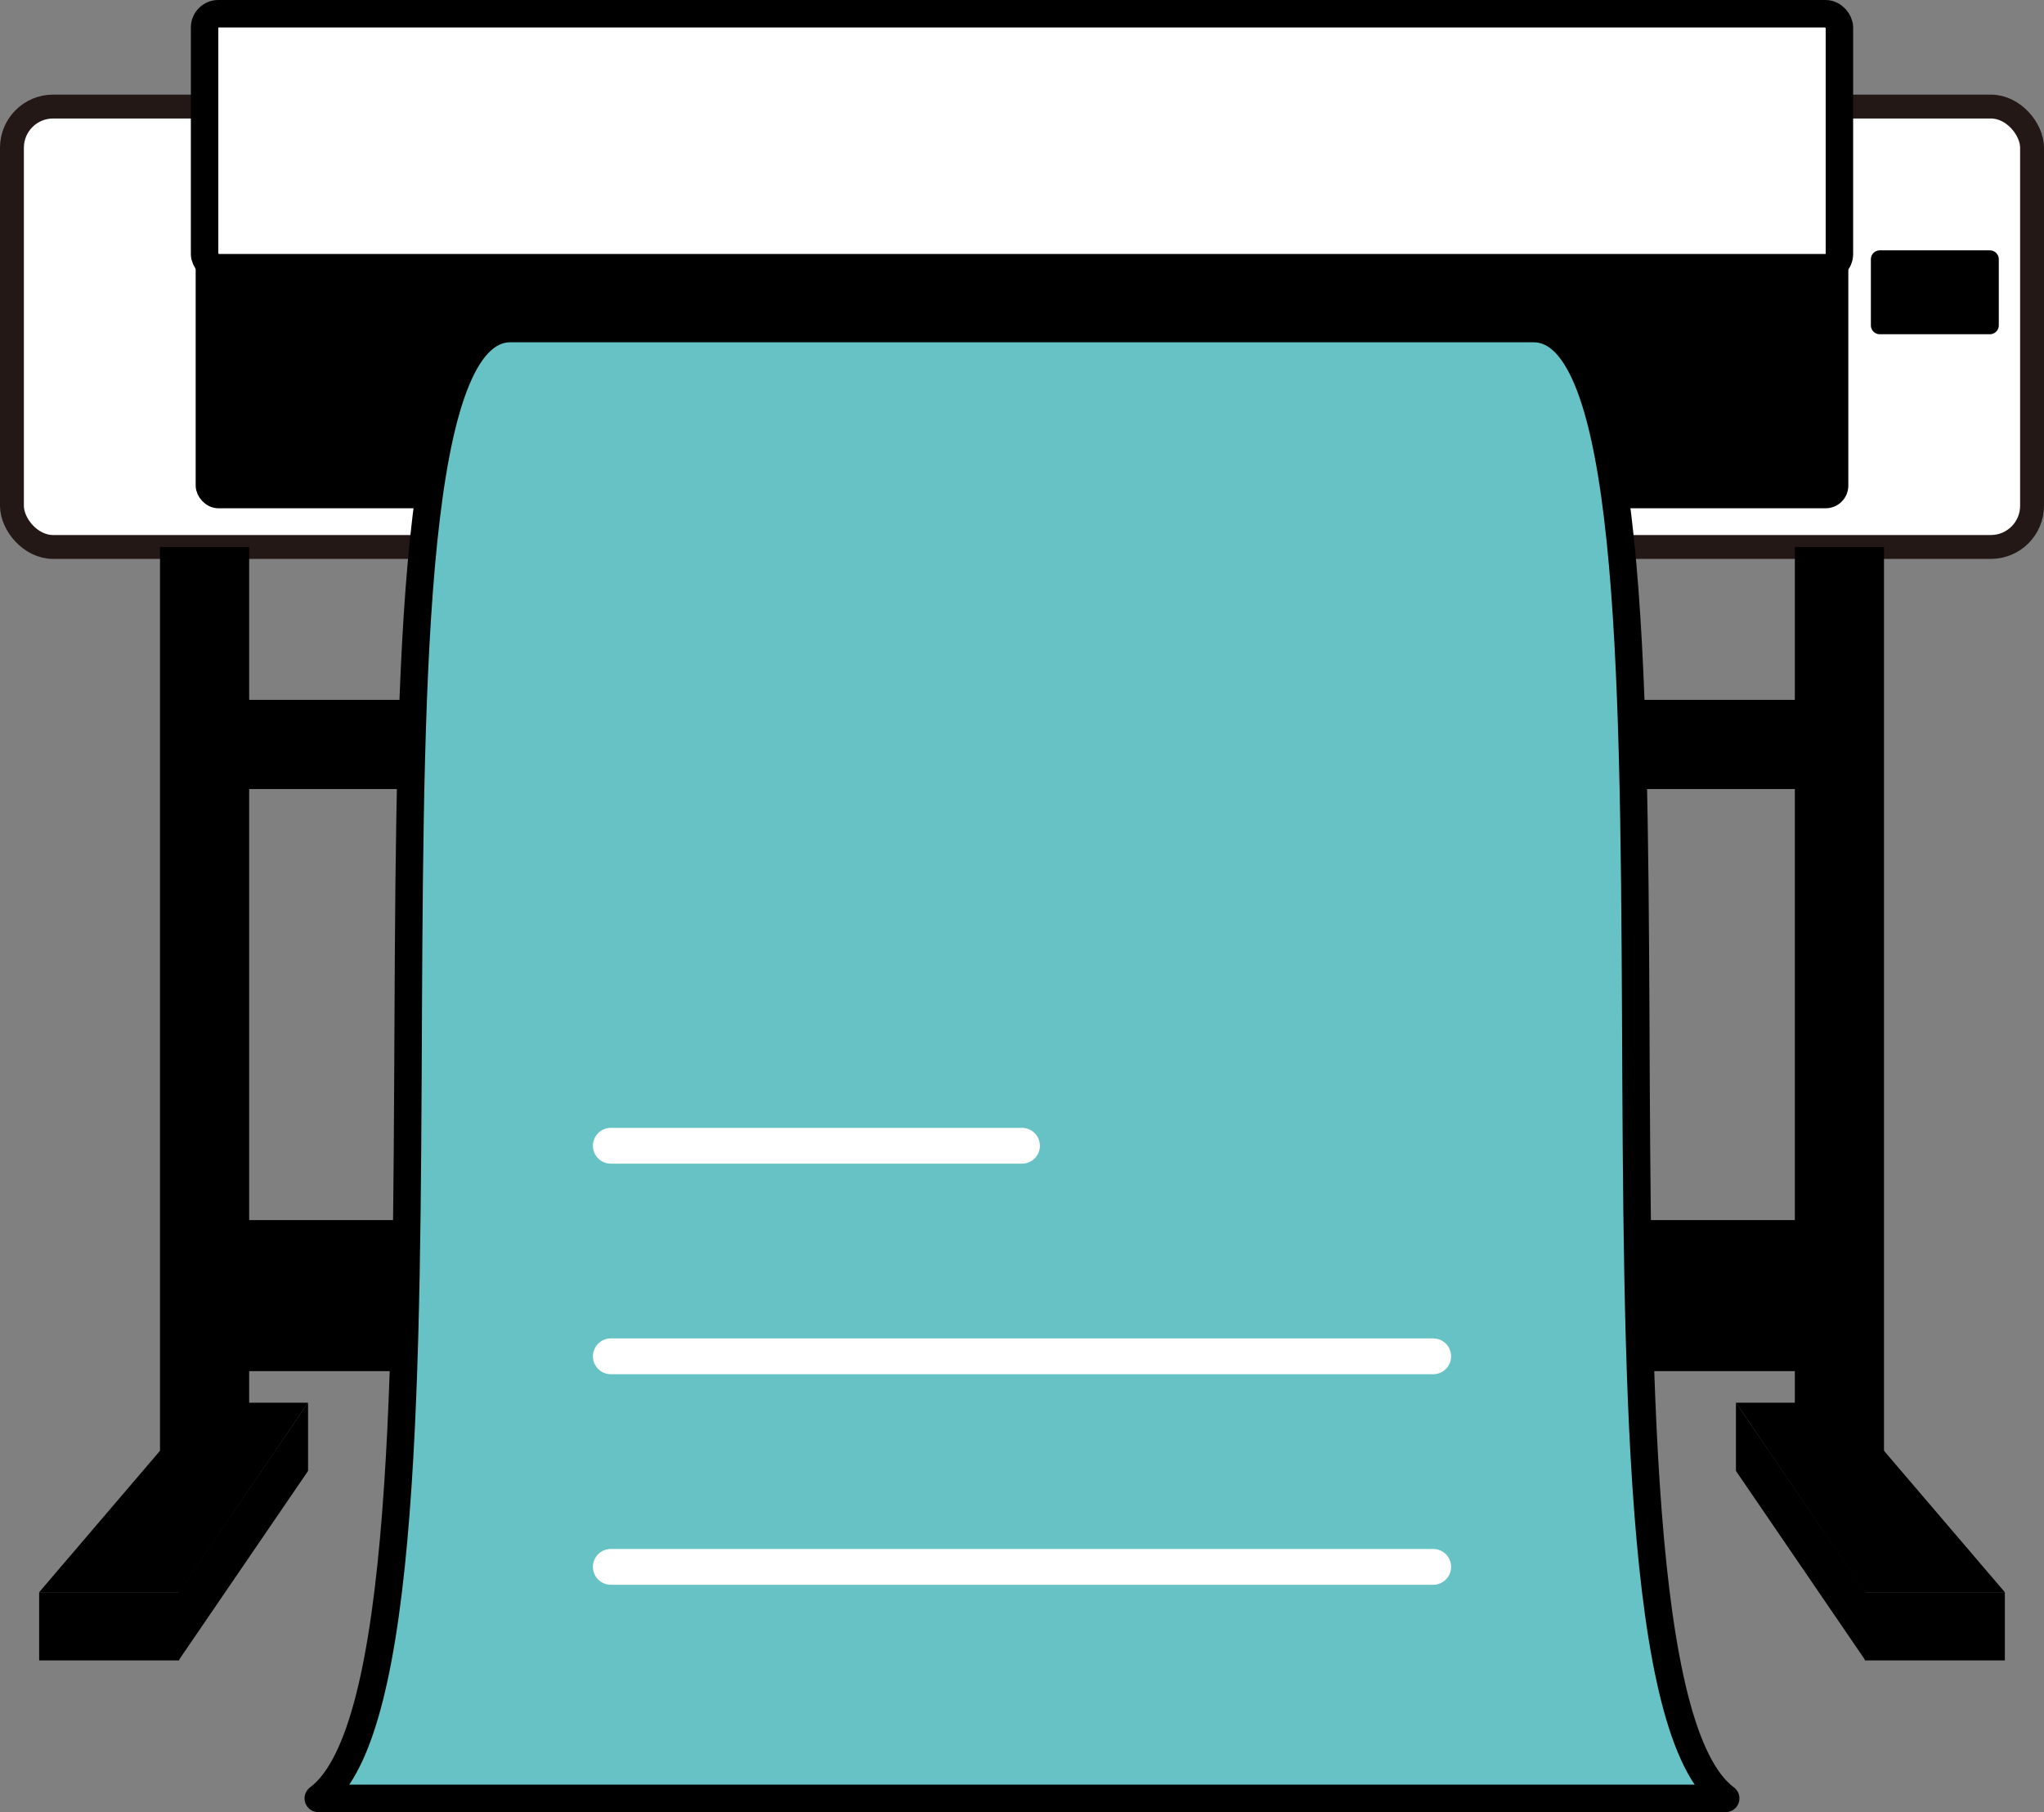
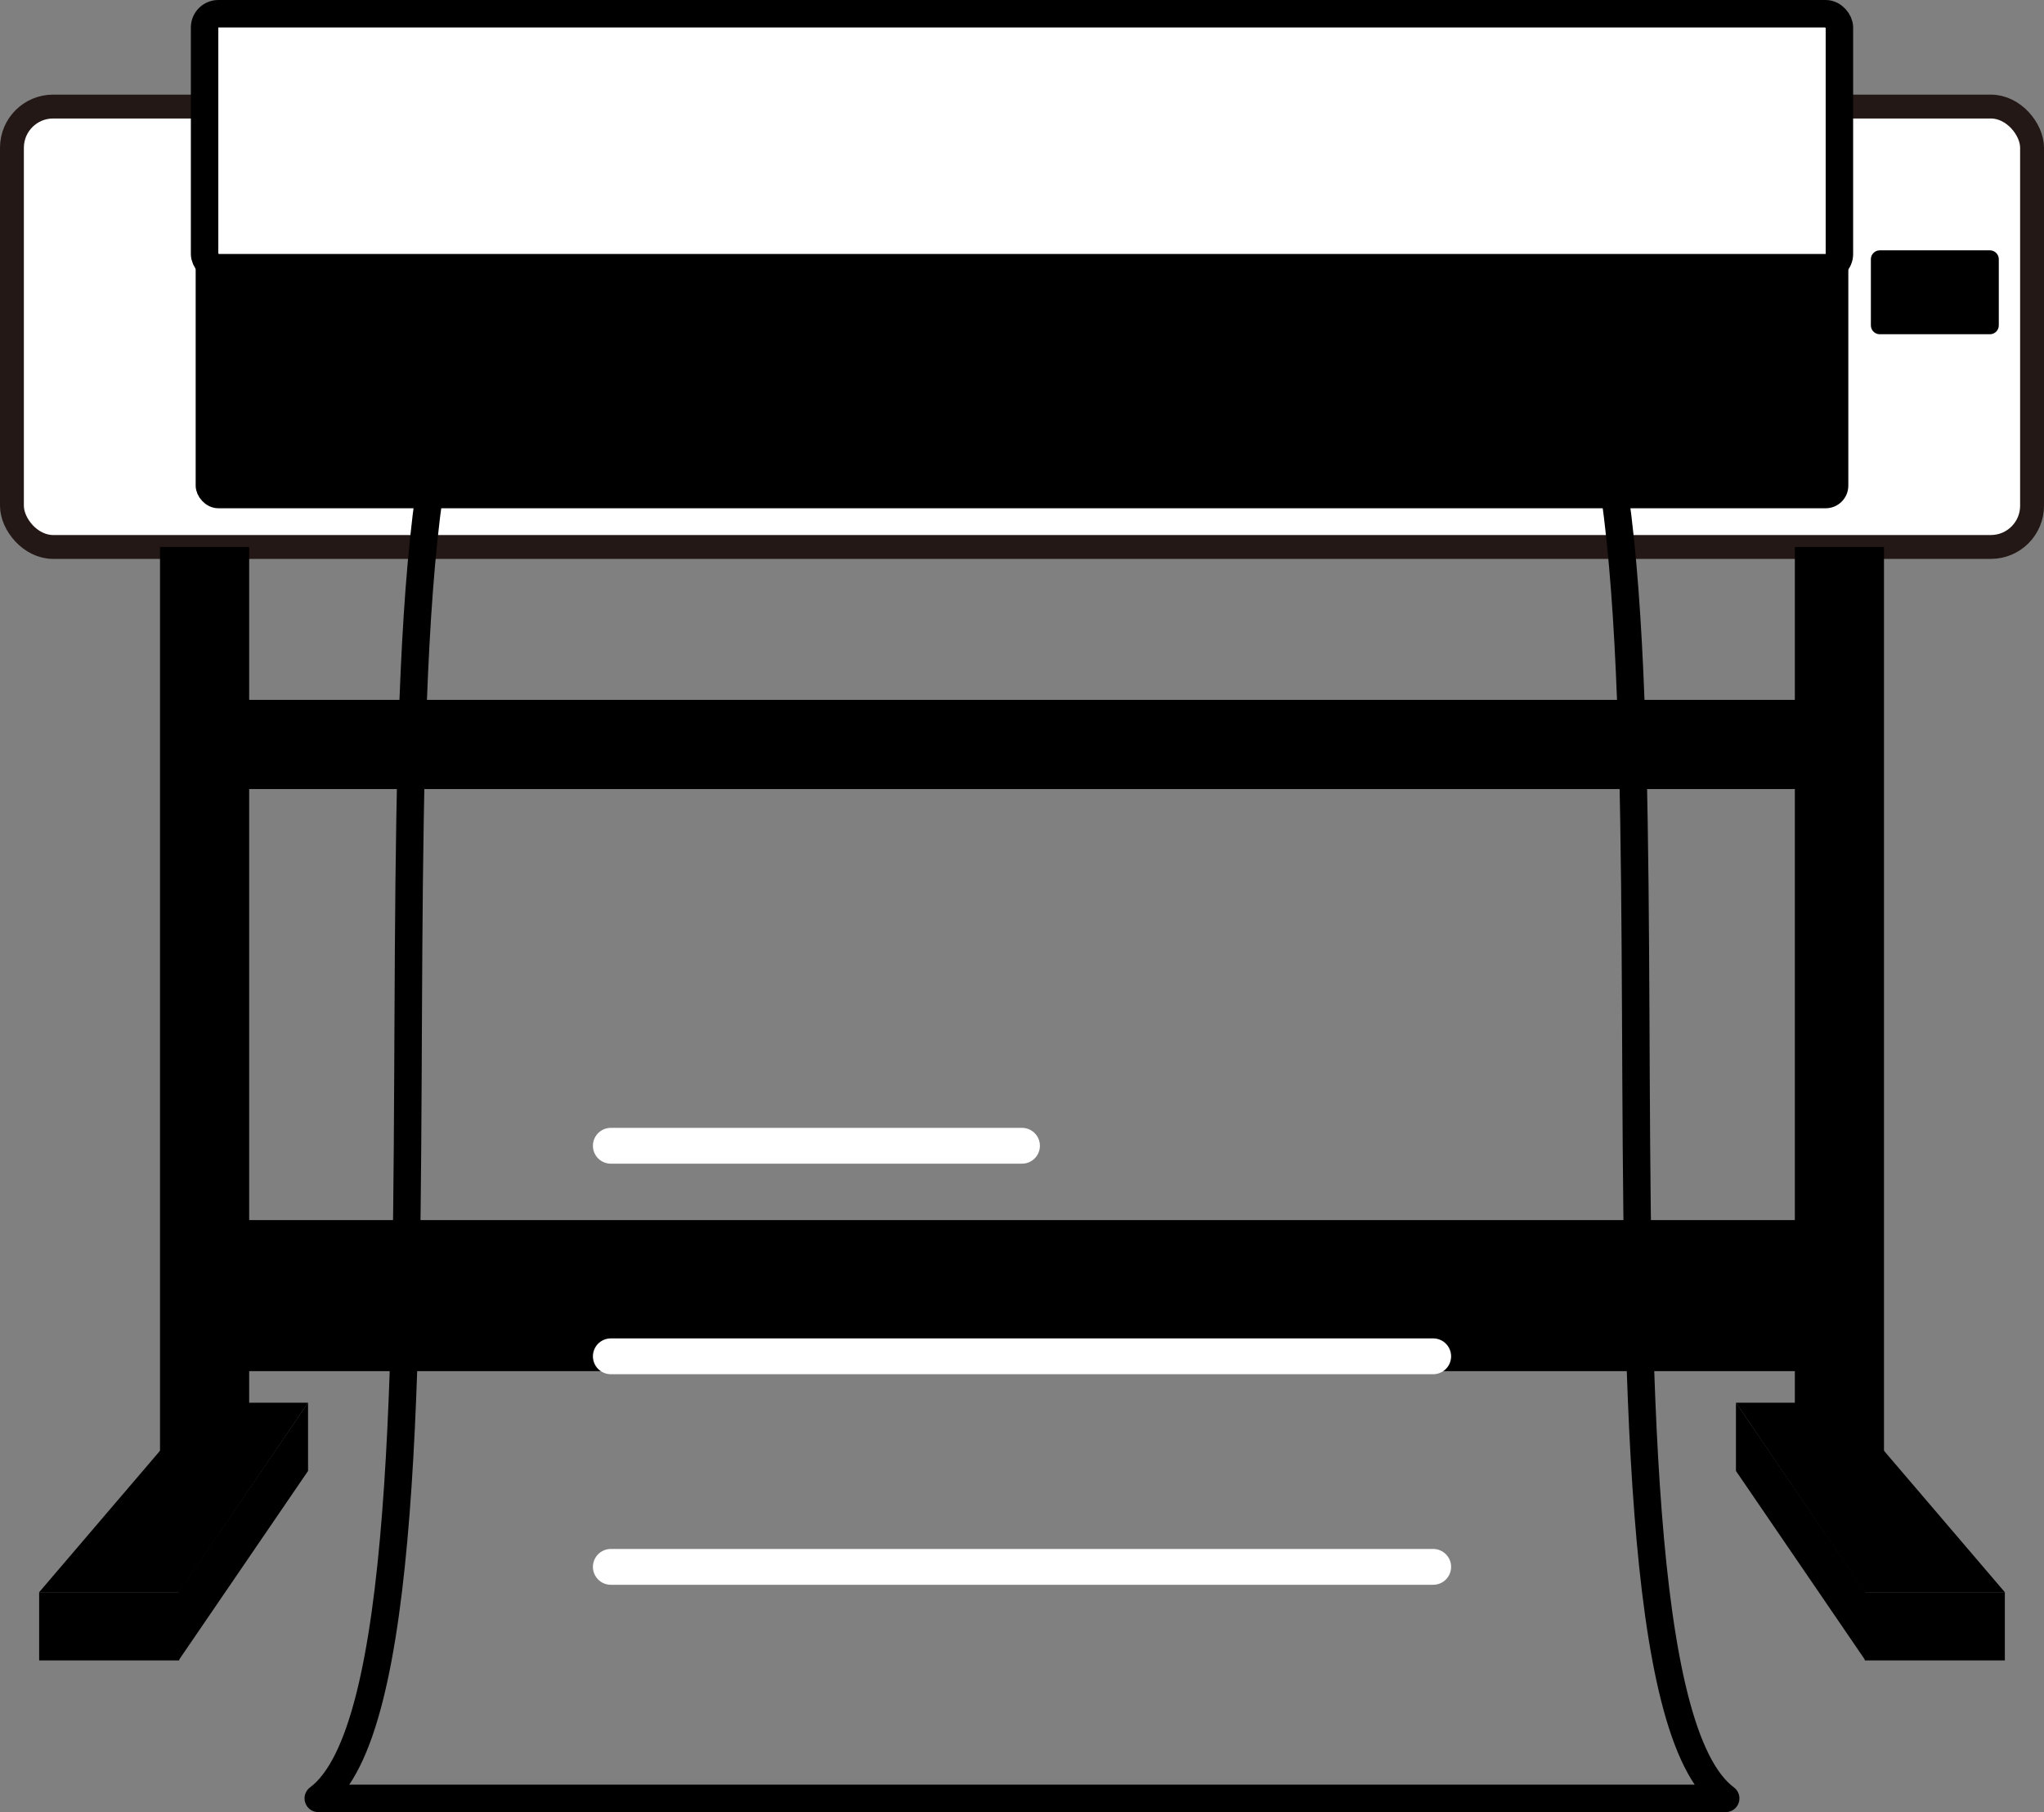
<svg xmlns="http://www.w3.org/2000/svg" id="グループ_782" data-name="グループ 782" width="148.872" height="131.968" viewBox="0 0 148.872 131.968">
  <rect x="0" y="0" width="148.872" height="131.968" fill="#808080" stroke="none" />
  <defs>
    <clipPath id="clip-path">
      <rect id="長方形_133" data-name="長方形 133" width="148.872" height="131.968" fill="none" />
    </clipPath>
  </defs>
  <path id="パス_125" data-name="パス 125" d="M135.821,115.955h10.2l-11.792-13.8h-7.794Z" />
  <rect id="長方形_126" data-name="長方形 126" width="10.199" height="4.966" transform="translate(135.821 115.955)" />
  <path id="パス_126" data-name="パス 126" d="M135.863,120.921l-9.428-13.8v-4.967l9.428,13.8Z" />
  <path id="パス_127" data-name="パス 127" d="M13.05,115.955H2.851l11.792-13.8h7.794Z" />
  <line id="線_48" data-name="線 48" x2="119.07" transform="translate(14.901 54.216)" fill="none" stroke="#000" stroke-miterlimit="10" stroke-width="6.493" />
  <g id="グループ_90" data-name="グループ 90">
    <g id="グループ_89" data-name="グループ 89" clip-path="url(#clip-path)">
      <line id="線_49" data-name="線 49" x2="119.07" transform="translate(14.901 94.354)" fill="none" stroke="#000" stroke-miterlimit="10" stroke-width="11" />
      <rect id="長方形_127" data-name="長方形 127" width="147.133" height="32.073" rx="3" transform="translate(0.869 7.76)" fill="#fff" stroke="#231815" stroke-miterlimit="10" stroke-width="1.739" />
      <path id="パス_128" data-name="パス 128" d="M133.971,18.868v16.5a1,1,0,0,1-1,1H15.9a1,1,0,0,1-1-1v-16.5a1,1,0,0,1,1-1h117.07a1,1,0,0,1,1,1" />
      <rect id="長方形_128" data-name="長方形 128" width="119.07" height="18.497" rx="1" transform="translate(14.901 17.868)" fill="none" stroke="#000" stroke-linecap="round" stroke-linejoin="round" stroke-width="1.299" />
-       <path id="パス_129" data-name="パス 129" d="M133.971,2V18.5a1,1,0,0,1-1,1H15.9a1,1,0,0,1-1-1V2a1,1,0,0,1,1-1h117.07a1,1,0,0,1,1,1" fill="#fff" />
+       <path id="パス_129" data-name="パス 129" d="M133.971,2V18.5a1,1,0,0,1-1,1H15.9a1,1,0,0,1-1-1V2a1,1,0,0,1,1-1h117.07" fill="#fff" />
      <rect id="長方形_129" data-name="長方形 129" width="119.07" height="18.497" rx="1" transform="translate(14.901 1)" fill="none" stroke="#000" stroke-linecap="round" stroke-linejoin="round" stroke-width="2" />
-       <path id="パス_130" data-name="パス 130" d="M111.691,23.926H37.18c-14.1,0-1.09,97.5-14,107.042H125.689c-12.908-9.54.1-107.042-14-107.042" fill="#66c2c4" />
      <path id="パス_131" data-name="パス 131" d="M111.691,23.926H37.18c-14.1,0-1.09,97.5-14,107.042H125.689C112.781,121.428,125.789,23.926,111.691,23.926Z" fill="none" stroke="#000" stroke-linecap="round" stroke-linejoin="round" stroke-width="2" />
      <line id="線_50" data-name="線 50" y2="68.425" transform="translate(14.901 39.833)" fill="none" stroke="#000" stroke-miterlimit="10" stroke-width="6.493" />
      <line id="線_51" data-name="線 51" y2="68.425" transform="translate(133.971 39.833)" fill="none" stroke="#000" stroke-miterlimit="10" stroke-width="6.493" />
      <rect id="長方形_130" data-name="長方形 130" width="10.199" height="4.966" transform="translate(2.852 115.955)" />
      <path id="パス_132" data-name="パス 132" d="M13.009,120.921l9.428-13.8v-4.967l-9.428,13.8Z" />
      <rect id="長方形_131" data-name="長方形 131" width="8.018" height="4.811" transform="translate(136.912 18.881)" />
      <rect id="長方形_132" data-name="長方形 132" width="8.018" height="4.811" transform="translate(136.912 18.881)" fill="none" stroke="#000" stroke-linecap="round" stroke-linejoin="round" stroke-width="1.299" />
      <line id="線_52" data-name="線 52" x2="59.897" transform="translate(44.488 114.108)" fill="none" stroke="#fff" stroke-linecap="round" stroke-linejoin="round" stroke-width="2.608" />
      <line id="線_53" data-name="線 53" x2="59.897" transform="translate(44.488 98.774)" fill="none" stroke="#fff" stroke-linecap="round" stroke-linejoin="round" stroke-width="2.608" />
      <line id="線_54" data-name="線 54" x2="29.948" transform="translate(44.488 83.441)" fill="none" stroke="#fff" stroke-linecap="round" stroke-linejoin="round" stroke-width="2.608" />
    </g>
  </g>
</svg>